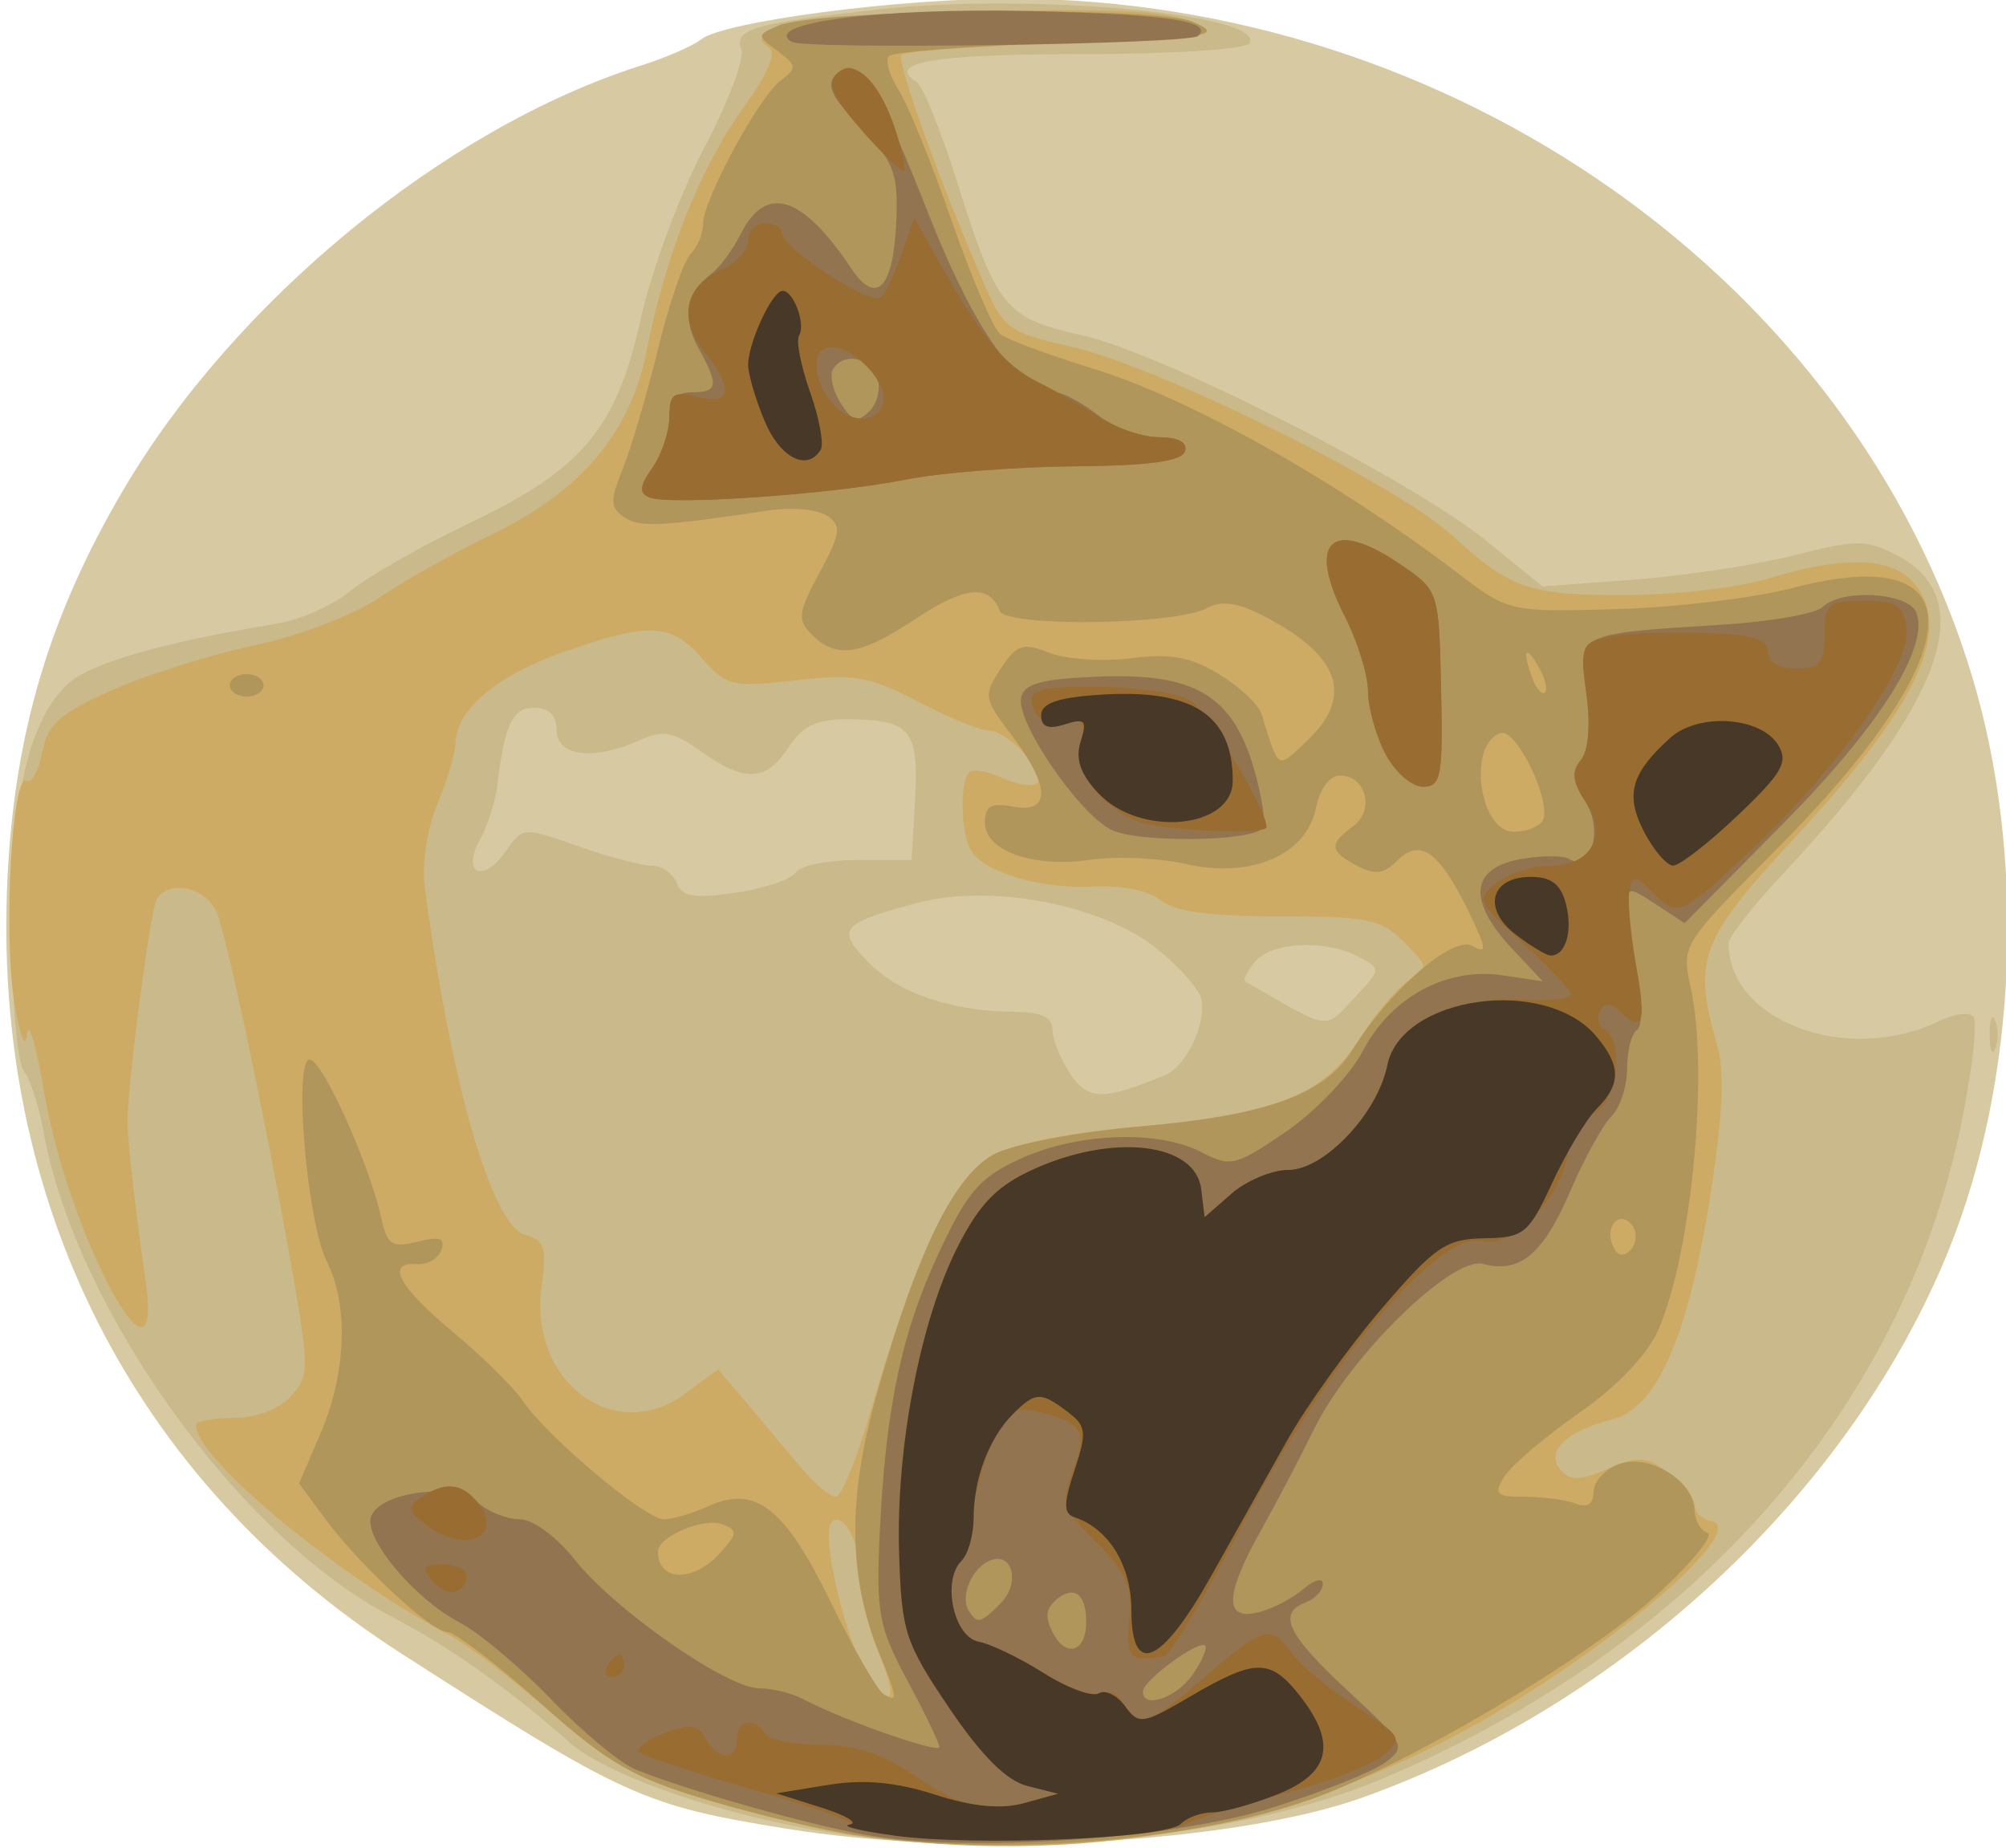
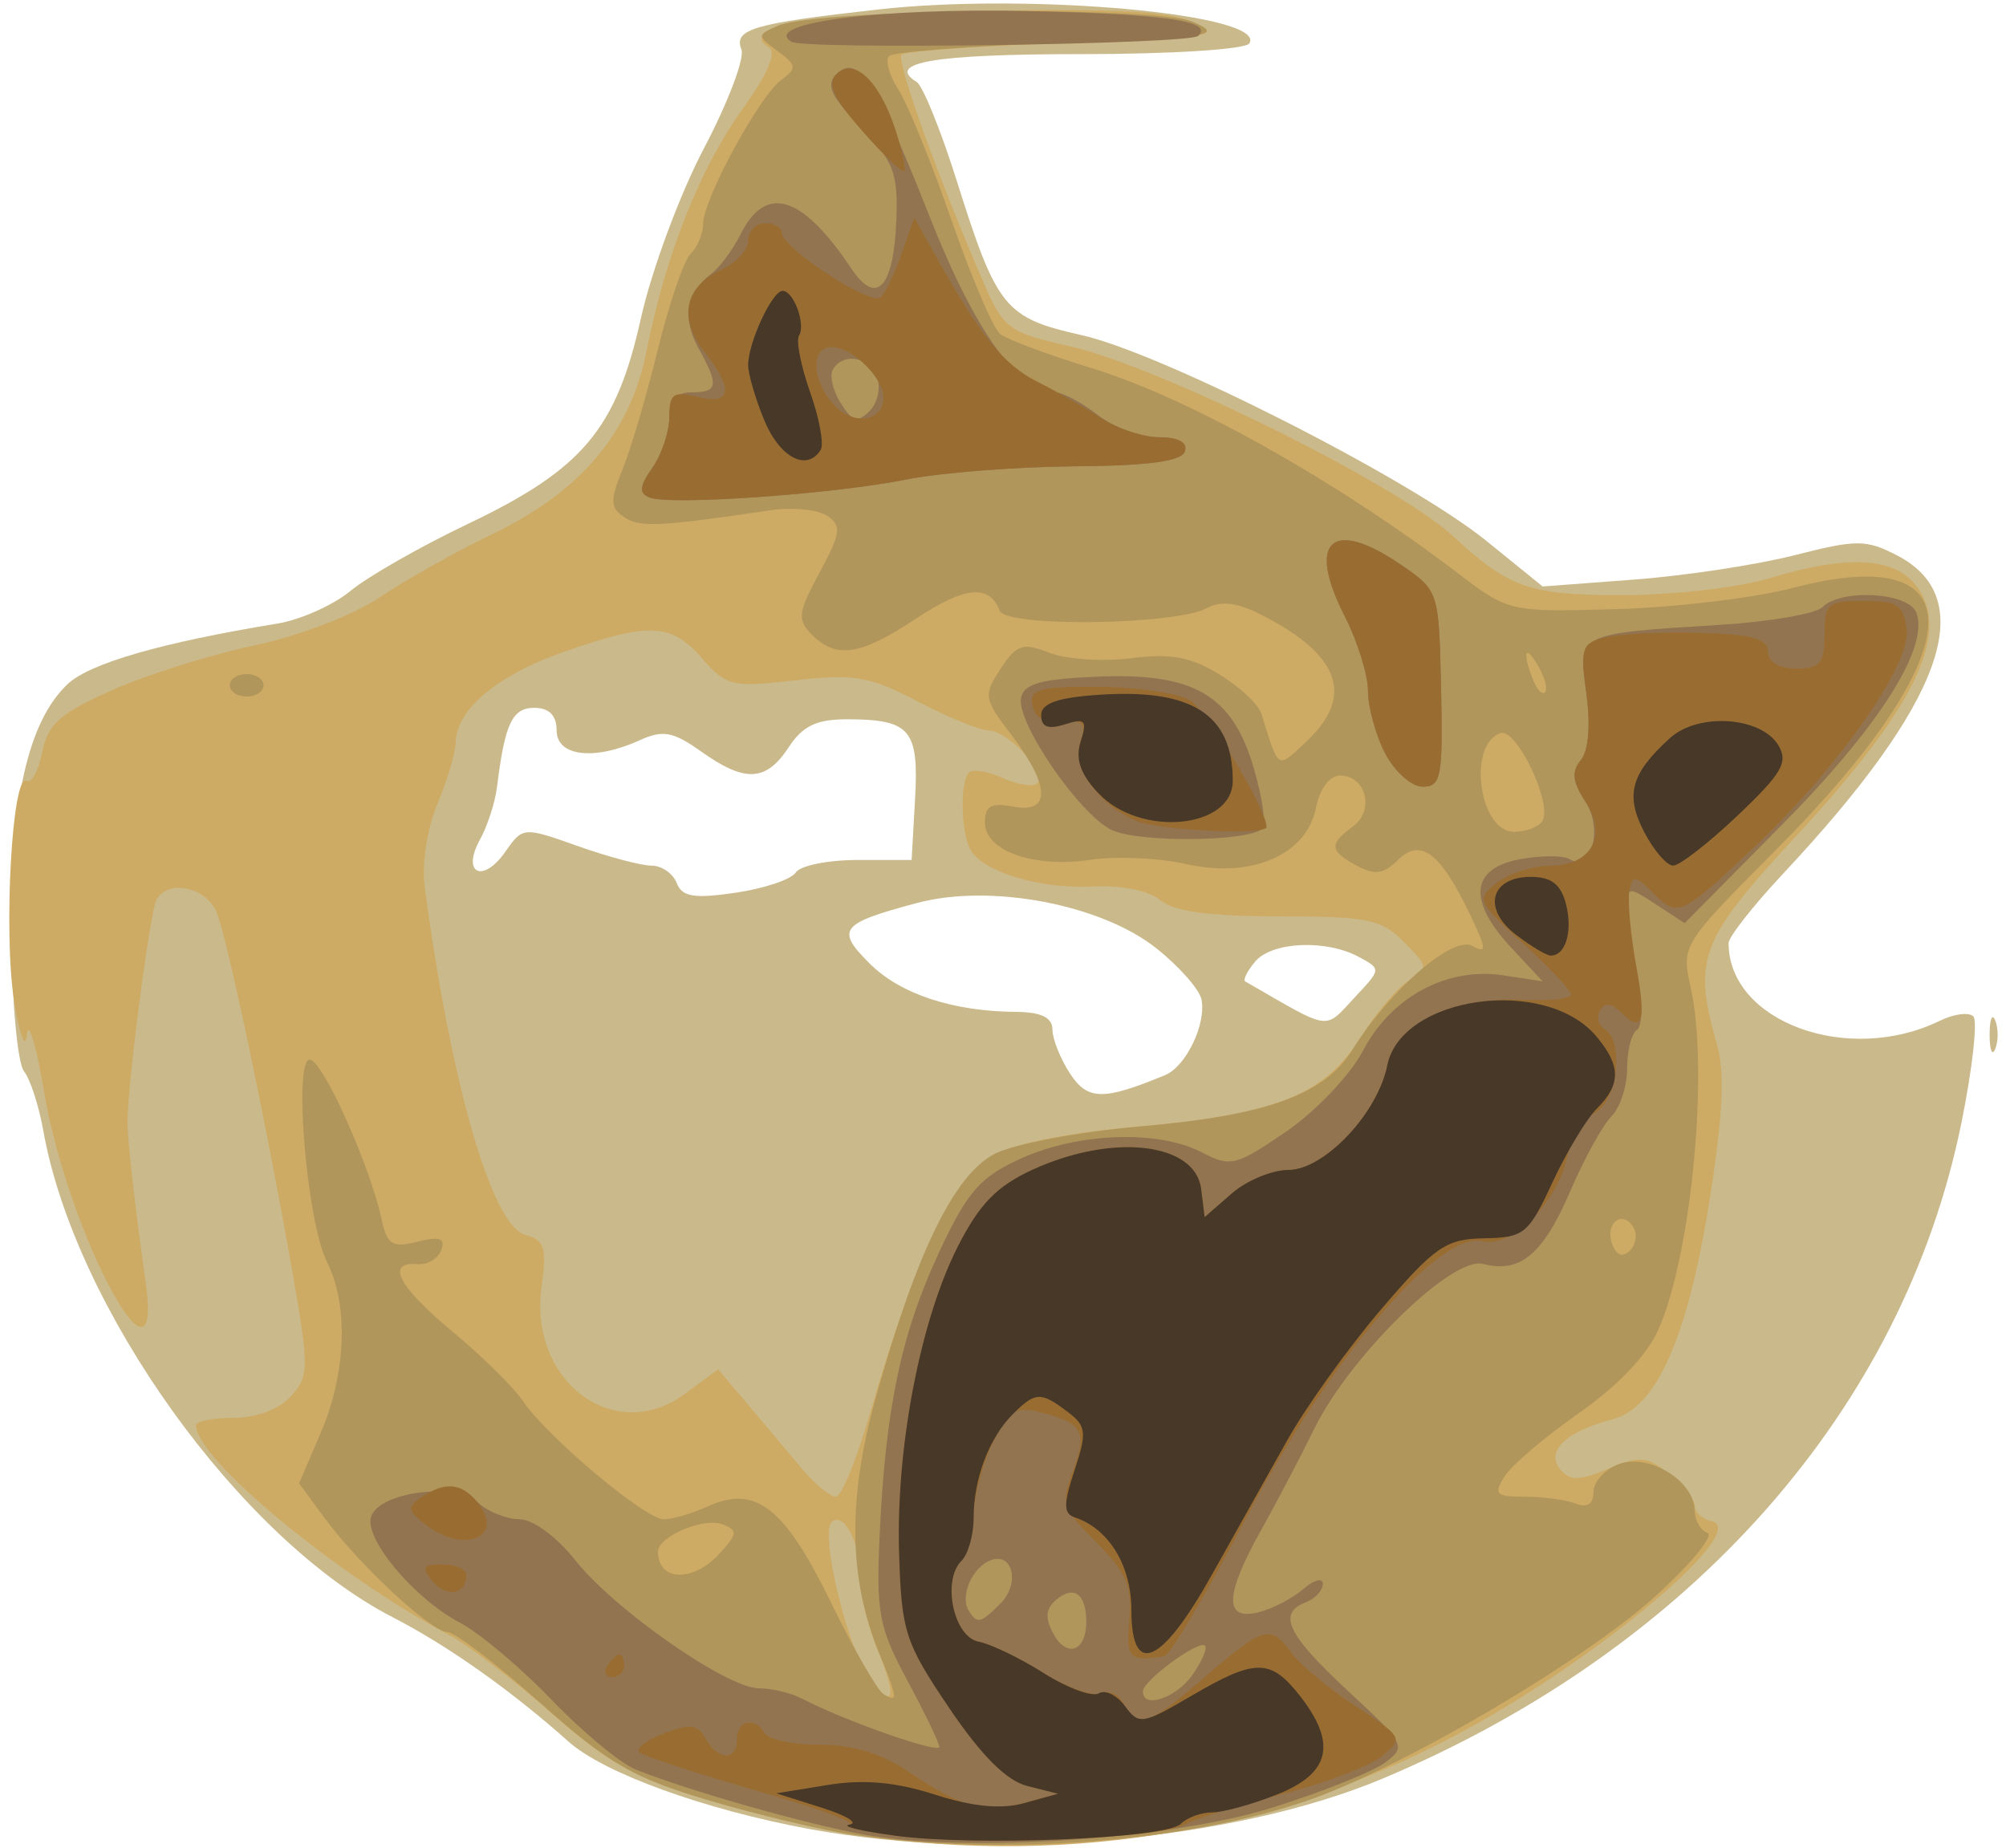
<svg xmlns="http://www.w3.org/2000/svg" xmlns:ns1="http://sodipodi.sourceforge.net/DTD/sodipodi-0.dtd" xmlns:ns2="http://www.inkscape.org/namespaces/inkscape" version="1.1" id="svg856" width="56.96" height="52.48" viewBox="0 0 56.96 52.48" ns1:docname="loud.svg" ns2:version="0.92.4 (unknown)">
  <defs id="defs860" />
  <ns1:namedview pagecolor="#ffffff" bordercolor="#666666" borderopacity="1" objecttolerance="10" gridtolerance="10" guidetolerance="10" ns2:pageopacity="0" ns2:pageshadow="2" ns2:window-width="1853" ns2:window-height="1025" id="namedview858" showgrid="false" ns2:zoom="16.082317" ns2:cx="23.505592" ns2:cy="36.188815" ns2:window-x="67" ns2:window-y="27" ns2:window-maximized="1" ns2:current-layer="svg856" />
  <g id="g884" transform="translate(0.684,-1.865)">
-     <path style="fill:#d7caa3;stroke-width:0.32" d="M 21.68,53.795 C 17.573,53.13 17.067,52.9 10.689,48.8 3.099,43.92 -0.927,35.968 -0.47,26.763 -0.266,22.655 0.724,19.341 2.804,15.797 5.967,10.408 11.969,5.485 17.52,3.725 c 0.704,-0.223 1.468,-0.556 1.699,-0.739 0.647,-0.515 5.66,-1.171 8.861,-1.16 12.508,0.044 23.814,8.013 27.217,19.186 1.57,5.155 1.315,11.519 -0.658,16.373 -2.789,6.865 -9.209,12.857 -16.623,15.515 -3.662,1.313 -11.201,1.726 -16.337,0.894 z" id="path898" ns2:connector-curvature="0" />
    <path style="fill:#cab98a;stroke-width:0.32" d="M 22.32,53.802 C 19.327,53.25 16.467,52.215 15.462,51.318 13.832,49.864 12.028,48.588 10.469,47.786 6.138,45.557 1.442,39.017 0.544,33.963 c -0.125,-0.704 -0.372,-1.463 -0.55,-1.686 -0.177,-0.223 -0.338,-1.951 -0.358,-3.84 -0.04,-3.805 0.472,-6.088 1.604,-7.152 0.626,-0.588 2.682,-1.18 5.951,-1.714 0.655,-0.107 1.591,-0.525 2.08,-0.93 0.489,-0.405 1.988,-1.26 3.33,-1.9 3.259,-1.555 4.212,-2.687 4.911,-5.83 0.303,-1.364 1.109,-3.538 1.791,-4.832 0.681,-1.294 1.161,-2.556 1.065,-2.806 -0.223,-0.58 0.317,-0.739 3.872,-1.138 4.309,-0.484 11.064,0.132 10.551,0.962 -0.105,0.171 -2.218,0.305 -4.791,0.305 -4.155,0 -5.551,0.237 -4.655,0.791 0.173,0.107 0.688,1.377 1.143,2.822 1.135,3.602 1.359,3.877 3.544,4.367 2.291,0.513 9.327,4.089 11.487,5.839 l 1.6,1.296 2.613,-0.197 c 1.437,-0.108 3.483,-0.42 4.547,-0.692 1.75,-0.448 2.025,-0.448 2.902,0.006 2.377,1.229 1.328,4.164 -3.227,9.03 -0.855,0.913 -1.555,1.804 -1.555,1.979 0,2.234 3.392,3.48 6,2.204 0.396,-0.194 0.823,-0.249 0.949,-0.123 0.126,0.126 -0.025,1.482 -0.336,3.014 -1.653,8.14 -7.652,14.936 -16.445,18.631 -4.231,1.778 -11.088,2.382 -16.247,1.432 z m 10.08,-21.411 c 0.593,-0.246 1.172,-1.449 1.032,-2.147 -0.057,-0.285 -0.636,-0.942 -1.288,-1.458 -1.57,-1.245 -4.706,-1.838 -6.784,-1.283 -2.187,0.584 -2.32,0.751 -1.357,1.714 0.872,0.872 2.36,1.365 4.157,1.379 0.718,0.005 1.04,0.16 1.04,0.499 0,0.27 0.224,0.834 0.499,1.252 0.501,0.765 0.945,0.772 2.701,0.044 z m 5.414,-2.24 c 0.722,-0.768 0.722,-0.775 0.077,-1.12 -0.935,-0.5 -2.466,-0.427 -2.938,0.14 -0.223,0.268 -0.348,0.52 -0.279,0.56 2.497,1.436 2.219,1.399 3.14,0.42 z M 21.91,26.639 c 0.126,-0.196 0.918,-0.356 1.76,-0.356 h 1.531 l 0.098,-1.73 c 0.112,-1.967 -0.132,-2.258 -1.902,-2.265 -0.891,-0.004 -1.286,0.182 -1.687,0.795 -0.641,0.978 -1.24,1.007 -2.485,0.12 -0.795,-0.566 -1.087,-0.62 -1.744,-0.32 -1.289,0.587 -2.36,0.46 -2.36,-0.28 0,-0.425 -0.213,-0.64 -0.634,-0.64 -0.625,0 -0.836,0.446 -1.057,2.24 -0.054,0.44 -0.272,1.115 -0.485,1.501 -0.531,0.962 0.078,1.26 0.716,0.35 0.501,-0.715 0.513,-0.716 2.065,-0.165 0.858,0.305 1.798,0.554 2.088,0.554 0.29,0 0.612,0.222 0.717,0.494 0.151,0.393 0.492,0.449 1.67,0.276 0.814,-0.12 1.584,-0.378 1.71,-0.574 z m 33.901,4.604 c 0,-0.44 0.073,-0.62 0.161,-0.4 0.089,0.22 0.089,0.58 0,0.8 -0.089,0.22 -0.161,0.04 -0.161,-0.4 z" id="path896" ns2:connector-curvature="0" />
    <path style="fill:#ceab65;stroke-width:0.32" d="M 23.572,53.965 C 22.677,53.833 20.818,53.392 19.442,52.983 17.4,52.377 16.582,51.924 14.99,50.522 13.918,49.576 12.608,48.574 12.08,48.295 8.902,46.612 4.88,43.282 4.88,42.333 c 0,-0.115 0.482,-0.21 1.07,-0.21 0.648,0 1.289,-0.242 1.625,-0.613 0.522,-0.577 0.524,-0.787 0.031,-3.6 C 6.898,33.87 5.808,28.684 5.482,27.803 5.212,27.072 4.125,26.813 3.766,27.394 c -0.189,0.306 -0.858,5.47 -0.83,6.409 0.018,0.592 0.248,2.59 0.508,4.4 C 3.99,42.006 1.252,36.92 0.566,32.857 0.342,31.529 0.123,30.803 0.079,31.243 c -0.044,0.449 -0.203,0.027 -0.362,-0.96 -0.31,-1.931 -0.054,-6.497 0.351,-6.247 0.139,0.086 0.341,-0.28 0.448,-0.814 0.161,-0.805 0.501,-1.106 1.995,-1.767 0.991,-0.438 2.803,-1.007 4.028,-1.265 1.268,-0.267 2.802,-0.856 3.564,-1.368 0.735,-0.495 2.152,-1.291 3.148,-1.769 2.552,-1.225 3.958,-2.883 4.423,-5.219 0.551,-2.765 1.514,-5.187 2.739,-6.893 0.704,-0.98 0.963,-1.589 0.736,-1.73 -0.907,-0.56 1.211,-0.926 5.971,-1.03 3.767,-0.083 5.374,-2.361e-4 6.08,0.312 0.871,0.385 0.537,0.44 -3.575,0.587 -2.494,0.089 -4.613,0.242 -4.709,0.338 -0.164,0.165 1.092,3.644 2.37,6.566 0.527,1.205 0.706,1.332 2.399,1.711 2.518,0.563 9.28,3.911 10.884,5.388 1.614,1.486 2.166,1.679 4.812,1.679 1.429,0 3.305,-0.214 4.169,-0.477 2.111,-0.641 3.439,-0.607 4.081,0.102 1.172,1.295 0.174,3.464 -3.332,7.239 -2.718,2.926 -2.925,3.474 -2.228,5.904 0.222,0.774 0.166,2.009 -0.197,4.318 -0.623,3.97 -1.512,5.995 -2.774,6.319 -1.311,0.336 -1.907,0.904 -1.484,1.414 0.28,0.337 0.531,0.335 1.365,-0.014 0.904,-0.378 1.104,-0.36 1.741,0.156 0.396,0.32 0.719,0.729 0.719,0.908 0,0.179 0.216,0.372 0.48,0.429 1.07,0.231 -2.877,3.623 -6.72,5.776 -5.312,2.976 -11.355,4.049 -17.628,3.129 z m 0.672,-5.222 c -0.266,-0.637 -0.486,-1.559 -0.489,-2.049 -0.006,-1.013 -0.487,-1.945 -0.829,-1.603 -0.322,0.322 0.433,3.495 1.037,4.357 0.711,1.014 0.852,0.661 0.281,-0.705 z m -0.19,-6.859 c 1.168,-4.094 2.342,-6.555 3.431,-7.191 0.614,-0.358 2.121,-0.664 4.14,-0.84 3.936,-0.342 5.289,-0.889 6.346,-2.564 0.446,-0.706 1.066,-1.429 1.379,-1.607 0.533,-0.303 0.523,-0.371 -0.16,-1.061 -0.652,-0.659 -1.03,-0.737 -3.55,-0.737 -1.978,0 -2.986,-0.137 -3.374,-0.459 -0.328,-0.272 -1.108,-0.43 -1.917,-0.388 -1.461,0.076 -3.064,-0.394 -3.458,-1.013 -0.29,-0.455 -0.33,-1.955 -0.059,-2.225 0.106,-0.106 0.538,-0.034 0.961,0.159 0.423,0.193 0.864,0.256 0.979,0.141 0.284,-0.284 -0.841,-1.494 -1.388,-1.494 -0.24,0 -1.141,-0.369 -2.003,-0.819 C 24.009,21.066 23.58,20.992 21.899,21.182 c -1.799,0.204 -1.962,0.165 -2.645,-0.621 -0.878,-1.01 -1.504,-1.039 -3.947,-0.18 -1.894,0.666 -3.035,1.631 -3.055,2.583 -0.006,0.287 -0.239,1.068 -0.519,1.737 -0.294,0.703 -0.444,1.699 -0.356,2.359 0.75,5.617 1.911,9.622 2.86,9.87 0.543,0.142 0.609,0.356 0.456,1.479 -0.365,2.685 2.08,4.504 4.073,3.031 l 0.941,-0.696 0.826,0.976 c 0.454,0.537 1.139,1.351 1.522,1.809 0.383,0.458 0.83,0.833 0.993,0.833 0.164,0 0.616,-1.116 1.005,-2.48 z" id="path894" ns2:connector-curvature="0" />
-     <path style="fill:#b1965c;stroke-width:0.32" d="m 23.572,53.965 c -0.895,-0.131 -2.757,-0.574 -4.136,-0.983 -2.147,-0.638 -2.834,-1.034 -4.772,-2.759 -1.245,-1.108 -2.433,-2.015 -2.641,-2.017 -0.461,-0.003 -2.494,-1.89 -3.487,-3.235 L 7.808,43.984 8.424,42.547 C 9.146,40.864 9.218,38.924 8.605,37.707 8.015,36.537 7.628,31.786 8.136,31.955 c 0.396,0.132 1.683,3.015 2.006,4.492 0.167,0.766 0.304,0.856 1.028,0.675 0.632,-0.159 0.797,-0.102 0.678,0.236 -0.086,0.245 -0.393,0.425 -0.682,0.401 -0.914,-0.077 -0.535,0.643 1.015,1.929 0.825,0.685 1.716,1.564 1.98,1.954 0.691,1.021 3.479,3.362 4.004,3.362 0.245,0 0.812,-0.167 1.261,-0.371 1.344,-0.613 2.168,0.031 3.479,2.72 0.647,1.328 1.321,2.503 1.497,2.612 0.418,0.259 0.404,0.125 -0.122,-1.161 -0.878,-2.146 -0.902,-4.393 -0.079,-7.319 1.154,-4.101 2.214,-6.266 3.359,-6.858 0.535,-0.277 2.384,-0.626 4.108,-0.776 3.622,-0.315 5.254,-0.903 6.05,-2.179 1.061,-1.702 2.855,-3.256 3.403,-2.949 0.424,0.237 0.41,0.089 -0.089,-0.943 -0.833,-1.724 -1.387,-2.131 -2.028,-1.49 -0.393,0.393 -0.651,0.429 -1.154,0.16 -0.786,-0.421 -0.807,-0.617 -0.116,-1.122 0.624,-0.456 0.371,-1.442 -0.37,-1.442 -0.292,0 -0.574,0.379 -0.681,0.916 -0.267,1.337 -1.832,2.016 -3.68,1.598 -0.771,-0.174 -1.99,-0.23 -2.709,-0.123 -1.627,0.241 -3.012,-0.245 -3.012,-1.058 0,-0.471 0.175,-0.57 0.8,-0.451 1.075,0.205 1.06,-0.583 -0.037,-2.022 -0.797,-1.044 -0.812,-1.136 -0.318,-1.89 0.457,-0.697 0.624,-0.752 1.397,-0.454 0.483,0.186 1.526,0.255 2.318,0.152 1.111,-0.143 1.68,-0.039 2.491,0.455 0.578,0.352 1.118,0.856 1.2,1.119 0.507,1.625 0.436,1.581 1.278,0.79 1.379,-1.295 0.958,-2.464 -1.298,-3.606 -0.672,-0.34 -1.138,-0.396 -1.519,-0.184 -0.868,0.486 -5.709,0.553 -5.89,0.081 -0.294,-0.765 -0.988,-0.7 -2.378,0.221 -1.578,1.047 -2.26,1.153 -2.956,0.457 -0.423,-0.423 -0.399,-0.624 0.217,-1.765 0.605,-1.122 0.633,-1.33 0.215,-1.612 -0.264,-0.178 -0.984,-0.249 -1.6,-0.158 -3.147,0.468 -3.717,0.496 -4.156,0.201 -0.408,-0.274 -0.415,-0.469 -0.048,-1.374 0.235,-0.58 0.686,-2.112 1.001,-3.404 0.316,-1.292 0.733,-2.509 0.928,-2.704 0.195,-0.195 0.354,-0.578 0.354,-0.853 0,-0.686 1.585,-3.608 2.21,-4.074 0.461,-0.344 0.452,-0.423 -0.095,-0.829 -0.593,-0.44 -0.593,-0.453 0,-0.715 1.108,-0.489 10.738,-0.578 11.805,-0.109 0.866,0.38 0.5,0.438 -3.734,0.587 -2.582,0.091 -4.789,0.261 -4.906,0.378 -0.116,0.117 0.005,0.549 0.269,0.96 0.264,0.411 0.94,2.076 1.503,3.699 0.563,1.623 1.186,3.079 1.386,3.236 0.2,0.156 1.371,0.592 2.603,0.97 2.745,0.84 6.91,3.171 10.368,5.803 1.469,1.118 1.479,1.12 4.512,1.036 1.672,-0.046 3.929,-0.316 5.015,-0.601 5.314,-1.392 5.108,1.832 -0.476,7.441 -2.662,2.674 -2.685,2.711 -2.42,3.892 0.523,2.325 0.036,7.543 -0.907,9.708 -0.319,0.732 -1.15,1.608 -2.262,2.386 -0.967,0.676 -1.92,1.487 -2.117,1.803 -0.314,0.503 -0.243,0.574 0.578,0.574 0.515,0 1.164,0.087 1.443,0.194 0.335,0.128 0.506,0.017 0.506,-0.33 0,-0.288 0.323,-0.644 0.718,-0.79 0.848,-0.314 2.136,0.465 2.152,1.3 0.005,0.293 0.171,0.587 0.368,0.653 0.197,0.066 -0.458,0.866 -1.456,1.777 -2.005,1.833 -7.221,4.9 -9.9,5.822 -3.437,1.183 -8.728,1.584 -12.871,0.976 z m -3.818,-7.995 c 0.506,-0.559 0.515,-0.656 0.075,-0.825 -0.53,-0.203 -1.829,0.347 -1.829,0.776 0,0.852 1.002,0.88 1.754,0.049 z m 25.94,-9.264 c -0.315,-0.509 -0.821,-0.094 -0.598,0.489 0.123,0.321 0.297,0.382 0.502,0.178 0.172,-0.172 0.215,-0.473 0.095,-0.667 z m -2.583,-11.529 c 0.298,-0.482 -0.732,-2.647 -1.187,-2.496 -0.95,0.316 -0.611,2.802 0.383,2.802 0.338,0 0.7,-0.138 0.804,-0.306 z m -0.112,-4.39 c -0.377,-0.649 -0.468,-0.441 -0.16,0.364 0.11,0.286 0.267,0.453 0.349,0.37 0.082,-0.082 -0.003,-0.413 -0.19,-0.734 z M 5.84,21.323 c 0,-0.176 0.216,-0.32 0.48,-0.32 0.264,0 0.48,0.144 0.48,0.32 0,0.176 -0.216,0.32 -0.48,0.32 -0.264,0 -0.48,-0.144 -0.48,-0.32 z" id="path892" ns2:connector-curvature="0" />
+     <path style="fill:#b1965c;stroke-width:0.32" d="m 23.572,53.965 c -0.895,-0.131 -2.757,-0.574 -4.136,-0.983 -2.147,-0.638 -2.834,-1.034 -4.772,-2.759 -1.245,-1.108 -2.433,-2.015 -2.641,-2.017 -0.461,-0.003 -2.494,-1.89 -3.487,-3.235 L 7.808,43.984 8.424,42.547 C 9.146,40.864 9.218,38.924 8.605,37.707 8.015,36.537 7.628,31.786 8.136,31.955 c 0.396,0.132 1.683,3.015 2.006,4.492 0.167,0.766 0.304,0.856 1.028,0.675 0.632,-0.159 0.797,-0.102 0.678,0.236 -0.086,0.245 -0.393,0.425 -0.682,0.401 -0.914,-0.077 -0.535,0.643 1.015,1.929 0.825,0.685 1.716,1.564 1.98,1.954 0.691,1.021 3.479,3.362 4.004,3.362 0.245,0 0.812,-0.167 1.261,-0.371 1.344,-0.613 2.168,0.031 3.479,2.72 0.647,1.328 1.321,2.503 1.497,2.612 0.418,0.259 0.404,0.125 -0.122,-1.161 -0.878,-2.146 -0.902,-4.393 -0.079,-7.319 1.154,-4.101 2.214,-6.266 3.359,-6.858 0.535,-0.277 2.384,-0.626 4.108,-0.776 3.622,-0.315 5.254,-0.903 6.05,-2.179 1.061,-1.702 2.855,-3.256 3.403,-2.949 0.424,0.237 0.41,0.089 -0.089,-0.943 -0.833,-1.724 -1.387,-2.131 -2.028,-1.49 -0.393,0.393 -0.651,0.429 -1.154,0.16 -0.786,-0.421 -0.807,-0.617 -0.116,-1.122 0.624,-0.456 0.371,-1.442 -0.37,-1.442 -0.292,0 -0.574,0.379 -0.681,0.916 -0.267,1.337 -1.832,2.016 -3.68,1.598 -0.771,-0.174 -1.99,-0.23 -2.709,-0.123 -1.627,0.241 -3.012,-0.245 -3.012,-1.058 0,-0.471 0.175,-0.57 0.8,-0.451 1.075,0.205 1.06,-0.583 -0.037,-2.022 -0.797,-1.044 -0.812,-1.136 -0.318,-1.89 0.457,-0.697 0.624,-0.752 1.397,-0.454 0.483,0.186 1.526,0.255 2.318,0.152 1.111,-0.143 1.68,-0.039 2.491,0.455 0.578,0.352 1.118,0.856 1.2,1.119 0.507,1.625 0.436,1.581 1.278,0.79 1.379,-1.295 0.958,-2.464 -1.298,-3.606 -0.672,-0.34 -1.138,-0.396 -1.519,-0.184 -0.868,0.486 -5.709,0.553 -5.89,0.081 -0.294,-0.765 -0.988,-0.7 -2.378,0.221 -1.578,1.047 -2.26,1.153 -2.956,0.457 -0.423,-0.423 -0.399,-0.624 0.217,-1.765 0.605,-1.122 0.633,-1.33 0.215,-1.612 -0.264,-0.178 -0.984,-0.249 -1.6,-0.158 -3.147,0.468 -3.717,0.496 -4.156,0.201 -0.408,-0.274 -0.415,-0.469 -0.048,-1.374 0.235,-0.58 0.686,-2.112 1.001,-3.404 0.316,-1.292 0.733,-2.509 0.928,-2.704 0.195,-0.195 0.354,-0.578 0.354,-0.853 0,-0.686 1.585,-3.608 2.21,-4.074 0.461,-0.344 0.452,-0.423 -0.095,-0.829 -0.593,-0.44 -0.593,-0.453 0,-0.715 1.108,-0.489 10.738,-0.578 11.805,-0.109 0.866,0.38 0.5,0.438 -3.734,0.587 -2.582,0.091 -4.789,0.261 -4.906,0.378 -0.116,0.117 0.005,0.549 0.269,0.96 0.264,0.411 0.94,2.076 1.503,3.699 0.563,1.623 1.186,3.079 1.386,3.236 0.2,0.156 1.371,0.592 2.603,0.97 2.745,0.84 6.91,3.171 10.368,5.803 1.469,1.118 1.479,1.12 4.512,1.036 1.672,-0.046 3.929,-0.316 5.015,-0.601 5.314,-1.392 5.108,1.832 -0.476,7.441 -2.662,2.674 -2.685,2.711 -2.42,3.892 0.523,2.325 0.036,7.543 -0.907,9.708 -0.319,0.732 -1.15,1.608 -2.262,2.386 -0.967,0.676 -1.92,1.487 -2.117,1.803 -0.314,0.503 -0.243,0.574 0.578,0.574 0.515,0 1.164,0.087 1.443,0.194 0.335,0.128 0.506,0.017 0.506,-0.33 0,-0.288 0.323,-0.644 0.718,-0.79 0.848,-0.314 2.136,0.465 2.152,1.3 0.005,0.293 0.171,0.587 0.368,0.653 0.197,0.066 -0.458,0.866 -1.456,1.777 -2.005,1.833 -7.221,4.9 -9.9,5.822 -3.437,1.183 -8.728,1.584 -12.871,0.976 z m -3.818,-7.995 c 0.506,-0.559 0.515,-0.656 0.075,-0.825 -0.53,-0.203 -1.829,0.347 -1.829,0.776 0,0.852 1.002,0.88 1.754,0.049 z m 25.94,-9.264 c -0.315,-0.509 -0.821,-0.094 -0.598,0.489 0.123,0.321 0.297,0.382 0.502,0.178 0.172,-0.172 0.215,-0.473 0.095,-0.667 z m -2.583,-11.529 c 0.298,-0.482 -0.732,-2.647 -1.187,-2.496 -0.95,0.316 -0.611,2.802 0.383,2.802 0.338,0 0.7,-0.138 0.804,-0.306 z m -0.112,-4.39 c -0.377,-0.649 -0.468,-0.441 -0.16,0.364 0.11,0.286 0.267,0.453 0.349,0.37 0.082,-0.082 -0.003,-0.413 -0.19,-0.734 z M 5.84,21.323 c 0,-0.176 0.216,-0.32 0.48,-0.32 0.264,0 0.48,0.144 0.48,0.32 0,0.176 -0.216,0.32 -0.48,0.32 -0.264,0 -0.48,-0.144 -0.48,-0.32 " id="path892" ns2:connector-curvature="0" />
    <path style="fill:#937451;stroke-width:0.32" d="m 23.92,53.968 c -1.632,-0.284 -5.118,-1.274 -6.56,-1.863 -0.44,-0.18 -1.513,-1.071 -2.385,-1.98 -0.872,-0.909 -2.043,-1.894 -2.602,-2.188 -1.312,-0.689 -2.748,-2.416 -2.515,-3.024 0.267,-0.696 2.391,-0.962 3.033,-0.381 0.286,0.259 0.817,0.47 1.179,0.47 0.376,0 1.053,0.498 1.575,1.157 1.117,1.412 4.315,3.643 5.222,3.643 0.364,0 0.912,0.131 1.218,0.291 1.194,0.626 3.915,1.582 3.903,1.371 -0.007,-0.122 -0.417,-0.973 -0.911,-1.89 -0.808,-1.5 -0.886,-1.917 -0.782,-4.16 0.167,-3.578 0.617,-5.707 1.695,-8.011 0.803,-1.716 1.154,-2.116 2.318,-2.645 1.623,-0.736 3.903,-0.815 5.128,-0.176 0.821,0.428 0.971,0.392 2.4,-0.587 0.842,-0.577 1.819,-1.605 2.183,-2.299 0.803,-1.53 2.386,-2.38 3.981,-2.137 l 1.12,0.17 -0.88,-0.941 c -1.252,-1.339 -1.172,-2.262 0.219,-2.523 0.605,-0.113 1.244,-0.117 1.42,-0.008 0.624,0.386 0.964,-0.853 0.45,-1.638 -0.363,-0.555 -0.395,-0.848 -0.127,-1.172 0.221,-0.267 0.281,-0.994 0.157,-1.902 -0.235,-1.715 -0.3,-1.682 3.843,-1.942 1.387,-0.087 2.676,-0.312 2.864,-0.5 0.532,-0.532 2.443,-0.42 2.664,0.156 0.375,0.978 -1.044,3.224 -3.791,6.001 l -2.788,2.818 -0.816,-0.535 c -0.775,-0.507 -0.815,-0.504 -0.802,0.062 0.008,0.328 0.133,1.212 0.278,1.964 0.147,0.759 0.141,1.443 -0.014,1.539 -0.153,0.095 -0.278,0.585 -0.278,1.09 0,0.505 -0.201,1.119 -0.447,1.365 -0.246,0.246 -0.77,1.198 -1.165,2.116 -0.778,1.809 -1.426,2.349 -2.483,2.073 -0.873,-0.228 -3.778,2.614 -4.794,4.69 -0.388,0.792 -1.066,2.086 -1.508,2.875 -1.028,1.838 -1.054,2.566 -0.083,2.33 0.396,-0.096 0.972,-0.393 1.28,-0.66 0.308,-0.266 0.56,-0.334 0.56,-0.149 0,0.184 -0.216,0.418 -0.48,0.52 -0.822,0.315 -0.539,0.911 1.2,2.525 1.623,1.506 1.658,1.575 1.043,2.031 -0.35,0.259 -1.79,0.834 -3.2,1.277 -2.85,0.896 -8.61,1.284 -11.523,0.777 z m 9.254,-4.546 c 0.27,-0.385 0.432,-0.76 0.36,-0.831 -0.173,-0.173 -1.752,0.983 -1.764,1.292 -0.022,0.518 0.94,0.202 1.404,-0.461 z M 30.16,47.918 c 0,-0.792 -0.345,-1.052 -0.844,-0.638 -0.309,0.257 -0.334,0.516 -0.093,0.966 0.378,0.707 0.937,0.511 0.937,-0.328 z m -2.436,-0.524 c 0.564,-0.564 0.353,-1.471 -0.285,-1.226 -0.514,0.197 -0.871,1.018 -0.62,1.424 0.242,0.392 0.336,0.372 0.906,-0.198 z m 3.142,-21.97 c -0.926,-0.468 -2.69,-3.048 -2.558,-3.74 0.077,-0.406 0.557,-0.539 2.176,-0.607 2.745,-0.114 3.827,0.522 4.436,2.609 0.242,0.828 0.35,1.595 0.24,1.705 -0.379,0.379 -3.561,0.404 -4.294,0.033 z m 7.783,-2.165 c -0.269,-0.519 -0.488,-1.317 -0.488,-1.773 0,-0.456 -0.298,-1.413 -0.662,-2.127 -1.092,-2.141 -0.366,-2.803 1.598,-1.458 1.074,0.736 1.078,0.748 1.139,3.52 0.055,2.495 0.002,2.782 -0.518,2.782 -0.319,0 -0.799,-0.425 -1.068,-0.944 z M 17.761,15.992 c -0.308,-0.125 -0.289,-0.319 0.08,-0.846 0.264,-0.377 0.48,-1.013 0.48,-1.413 0,-0.515 0.187,-0.729 0.64,-0.729 0.746,0 0.774,-0.197 0.183,-1.264 -0.463,-0.836 -0.333,-1.573 0.37,-2.102 0.238,-0.179 0.611,-0.682 0.828,-1.117 0.718,-1.441 1.751,-1.123 3.148,0.97 0.718,1.075 1.204,0.546 1.278,-1.389 0.05,-1.33 -0.077,-1.658 -1.018,-2.63 -0.839,-0.866 -0.991,-1.195 -0.69,-1.495 0.61,-0.61 1.127,0.173 2.637,4 1.304,3.304 2.529,5.014 3.609,5.034 0.206,0.004 0.735,0.289 1.175,0.633 0.44,0.344 1.208,0.629 1.707,0.633 0.581,0.005 0.859,0.151 0.773,0.407 -0.093,0.28 -1.038,0.407 -3.147,0.423 -1.657,0.013 -3.805,0.182 -4.773,0.376 -2.076,0.416 -6.708,0.74 -7.28,0.509 z m 6.457,-3.412 c -0.225,-0.586 -0.947,-0.719 -1.249,-0.23 -0.104,0.169 -0.008,0.599 0.215,0.955 0.333,0.533 0.479,0.574 0.823,0.23 0.23,-0.23 0.325,-0.66 0.212,-0.955 z M 21.788,3.051 c -0.866,-0.535 2.53,-0.971 6.788,-0.871 3.889,0.091 5.213,0.288 4.758,0.706 C 33.074,3.124 22.16,3.281 21.788,3.051 Z" id="path890" ns2:connector-curvature="0" />
    <path style="fill:#996d32;stroke-width:0.32" d="m 24.72,53.985 c -0.968,-0.13 -1.544,-0.269 -1.28,-0.309 0.264,-0.039 -0.928,-0.475 -2.649,-0.967 -1.721,-0.493 -3.217,-0.984 -3.324,-1.092 -0.108,-0.108 0.211,-0.35 0.708,-0.539 0.731,-0.278 0.956,-0.249 1.18,0.151 0.353,0.631 0.885,0.64 0.885,0.015 0,-0.543 0.501,-0.644 0.8,-0.16 0.109,0.176 0.817,0.32 1.574,0.32 0.925,0 1.747,0.252 2.508,0.768 1.507,1.023 2.134,1.192 3.278,0.883 l 0.96,-0.259 -0.872,-0.22 c -0.592,-0.149 -1.306,-0.862 -2.22,-2.216 -1.255,-1.859 -1.353,-2.161 -1.422,-4.396 -0.092,-2.983 0.598,-6.594 1.66,-8.691 0.623,-1.229 1.118,-1.736 2.152,-2.206 2.272,-1.032 4.603,-0.758 4.765,0.559 l 0.098,0.798 0.769,-0.67 c 0.423,-0.369 1.147,-0.67 1.609,-0.67 1.018,0 2.535,-1.605 2.808,-2.97 0.233,-1.164 1.865,-1.953 3.854,-1.862 0.748,0.034 1.36,-0.033 1.36,-0.149 0,-0.116 -0.612,-0.769 -1.36,-1.452 -1.313,-1.197 -1.338,-1.257 -0.739,-1.723 0.342,-0.266 1.018,-0.483 1.504,-0.483 1.177,0 1.643,-0.847 1.004,-1.823 -0.363,-0.555 -0.395,-0.848 -0.127,-1.172 0.219,-0.264 0.281,-0.991 0.16,-1.874 -0.182,-1.329 -0.138,-1.457 0.56,-1.619 0.417,-0.097 1.621,-0.153 2.677,-0.124 1.469,0.04 1.92,0.165 1.92,0.532 3.2e-4,0.299 0.303,0.48 0.801,0.48 0.676,0 0.8,-0.149 0.8,-0.96 0,-0.884 0.089,-0.96 1.12,-0.96 0.965,0 1.133,0.114 1.216,0.823 0.117,1.002 -1.97,3.957 -4.415,6.253 -2.01,1.888 -2.088,1.922 -2.798,1.212 -0.503,-0.503 -0.573,-0.508 -0.662,-0.05 -0.054,0.282 0.034,1.244 0.196,2.137 0.295,1.622 0.179,1.932 -0.477,1.276 -0.233,-0.233 -0.415,-0.24 -0.549,-0.022 -0.111,0.179 -0.055,0.416 0.124,0.527 0.566,0.35 0.374,2.035 -0.273,2.381 -0.329,0.176 -0.679,0.725 -0.778,1.221 -0.26,1.302 -1.597,2.642 -2.42,2.426 -1.208,-0.316 -4.373,3.393 -6.708,7.863 -1.113,2.13 -2.157,3.895 -2.32,3.921 -1,0.162 -1.09,0.067 -0.994,-1.043 0.082,-0.947 -0.087,-1.341 -0.939,-2.193 -0.964,-0.964 -1.012,-1.109 -0.663,-2.032 0.419,-1.109 0.276,-1.362 -0.932,-1.66 -0.721,-0.178 -0.904,-0.056 -1.36,0.906 -0.29,0.611 -0.527,1.529 -0.527,2.039 0,0.51 -0.155,1.083 -0.345,1.273 -0.562,0.562 -0.223,2.161 0.488,2.296 0.342,0.065 1.164,0.46 1.826,0.878 0.662,0.418 1.407,0.682 1.656,0.586 0.249,-0.096 0.539,0.051 0.644,0.325 0.288,0.751 0.672,0.62 2.291,-0.782 1.678,-1.452 1.88,-1.509 2.462,-0.693 0.23,0.323 1.046,1 1.812,1.505 1.361,0.896 1.379,0.93 0.755,1.436 -0.352,0.285 -1.627,0.769 -2.834,1.075 -1.207,0.307 -2.452,0.696 -2.765,0.866 -0.758,0.41 -6.018,0.61 -8.23,0.312 z m -8.16,-4.821 c 0.109,-0.176 0.261,-0.32 0.339,-0.32 0.078,0 0.141,0.144 0.141,0.32 0,0.176 -0.152,0.32 -0.339,0.32 -0.186,0 -0.25,-0.144 -0.141,-0.32 z m -4.963,-2.404 c -0.329,-0.397 -0.281,-0.476 0.284,-0.476 0.374,0 0.679,0.136 0.679,0.301 0,0.554 -0.563,0.657 -0.963,0.175 z m -0.176,-1.59 c -0.538,-0.41 -0.557,-0.517 -0.141,-0.795 0.67,-0.448 1.137,-0.408 1.588,0.135 0.81,0.976 -0.344,1.502 -1.447,0.66 z M 31.6,25.181 c -1.075,-0.44 -1.84,-1.503 -1.607,-2.235 0.175,-0.55 0.086,-0.649 -0.518,-0.583 -0.47,0.052 -0.769,-0.112 -0.842,-0.463 -0.097,-0.466 0.17,-0.542 1.873,-0.534 1.093,0.005 2.262,0.178 2.599,0.383 0.495,0.302 2.175,3.083 2.175,3.6 0,0.239 -3.022,0.101 -3.68,-0.169 z m 7.048,-1.922 c -0.269,-0.519 -0.488,-1.317 -0.488,-1.773 0,-0.456 -0.298,-1.413 -0.662,-2.127 -1.092,-2.141 -0.366,-2.803 1.598,-1.458 1.074,0.736 1.078,0.748 1.139,3.52 0.055,2.495 0.002,2.782 -0.518,2.782 -0.319,0 -0.799,-0.425 -1.068,-0.944 z M 17.761,15.992 c -0.308,-0.125 -0.289,-0.319 0.08,-0.846 0.264,-0.377 0.48,-1.028 0.48,-1.448 0,-0.655 0.114,-0.735 0.8,-0.563 0.97,0.243 1.037,-0.209 0.191,-1.285 -0.743,-0.945 -0.557,-1.85 0.476,-2.321 0.425,-0.194 0.773,-0.571 0.773,-0.839 0,-0.268 0.216,-0.487 0.48,-0.487 0.264,0 0.48,0.124 0.48,0.276 0,0.43 2.543,2.087 2.806,1.828 0.129,-0.127 0.395,-0.688 0.592,-1.248 l 0.358,-1.017 0.602,1.075 c 1.298,2.318 1.934,3.104 2.906,3.593 0.556,0.28 1.376,0.748 1.822,1.04 0.446,0.292 1.188,0.532 1.649,0.532 0.528,0 0.789,0.148 0.704,0.4 -0.093,0.28 -1.038,0.407 -3.147,0.423 -1.657,0.013 -3.805,0.182 -4.773,0.376 -2.076,0.416 -6.708,0.74 -7.28,0.509 z m 6.64,-2.84 c 0,-0.561 -0.889,-1.429 -1.463,-1.429 -0.611,0 -0.581,0.933 0.053,1.633 0.55,0.608 1.41,0.483 1.41,-0.205 z M 23.791,5.574 c -0.801,-0.91 -0.995,-1.333 -0.734,-1.595 0.503,-0.503 1.219,0.159 1.679,1.552 0.203,0.614 0.318,1.153 0.256,1.199 -0.062,0.046 -0.602,-0.474 -1.202,-1.156 z" id="path888" ns2:connector-curvature="0" />
    <path style="fill:#473828;stroke-width:0.32" d="m 24.72,53.985 c -0.968,-0.13 -1.544,-0.272 -1.28,-0.314 0.264,-0.042 -0.096,-0.259 -0.8,-0.482 l -1.28,-0.405 1.457,-0.237 c 1.021,-0.166 1.931,-0.085 3.04,0.272 1.077,0.346 1.889,0.424 2.543,0.243 l 0.96,-0.266 -0.872,-0.22 c -0.592,-0.149 -1.306,-0.862 -2.22,-2.216 -1.255,-1.859 -1.353,-2.161 -1.422,-4.396 -0.092,-2.983 0.598,-6.594 1.66,-8.691 0.623,-1.229 1.118,-1.736 2.152,-2.206 2.272,-1.032 4.603,-0.758 4.765,0.559 l 0.098,0.798 0.769,-0.67 c 0.423,-0.369 1.147,-0.67 1.609,-0.67 1.017,0 2.535,-1.604 2.808,-2.967 0.395,-1.977 4.489,-2.548 5.935,-0.828 0.703,0.836 0.707,1.362 0.018,2.052 -0.298,0.298 -0.868,1.245 -1.265,2.103 -0.676,1.458 -0.803,1.562 -1.938,1.581 -1.083,0.018 -1.399,0.235 -2.91,2 -0.932,1.089 -2.14,2.772 -2.683,3.74 -0.543,0.968 -1.511,2.694 -2.15,3.837 -1.419,2.536 -2.272,2.906 -2.272,0.987 0,-1.269 -0.637,-2.316 -1.606,-2.639 -0.326,-0.109 -0.328,-0.372 -0.008,-1.341 0.355,-1.075 0.334,-1.255 -0.194,-1.654 -0.766,-0.581 -0.92,-0.575 -1.556,0.061 -0.678,0.678 -1.116,1.835 -1.116,2.947 0,0.481 -0.155,1.03 -0.345,1.22 -0.562,0.562 -0.223,2.161 0.488,2.296 0.342,0.065 1.176,0.467 1.852,0.894 0.676,0.427 1.377,0.684 1.559,0.572 0.181,-0.112 0.516,0.052 0.745,0.364 0.392,0.536 0.497,0.52 1.876,-0.288 1.821,-1.067 2.252,-1.069 3.083,-0.013 1.063,1.352 0.874,2.203 -0.623,2.802 -0.708,0.283 -1.543,0.515 -1.856,0.515 -0.313,0 -0.716,0.146 -0.894,0.325 -0.419,0.419 -5.843,0.644 -8.123,0.337 z M 42.35,28.397 c -0.949,-0.73 -0.709,-1.634 0.434,-1.634 0.586,0 0.857,0.212 1,0.782 0.194,0.774 -0.016,1.465 -0.443,1.451 -0.122,-0.004 -0.568,-0.273 -0.991,-0.599 z m 3.648,-2.917 c -0.542,-1.048 -0.373,-1.654 0.742,-2.663 0.798,-0.722 2.573,-0.606 3.067,0.201 0.296,0.484 0.114,0.801 -1.149,2 -0.826,0.784 -1.65,1.425 -1.832,1.425 -0.182,0 -0.554,-0.433 -0.828,-0.963 z M 30.506,24.39 c -0.517,-0.55 -0.662,-0.974 -0.504,-1.472 0.191,-0.601 0.128,-0.669 -0.45,-0.486 -0.474,0.151 -0.672,0.075 -0.672,-0.258 0,-0.339 0.461,-0.502 1.645,-0.582 2.644,-0.178 3.795,0.562 3.795,2.441 0,1.368 -2.633,1.613 -3.814,0.355 z M 21.024,13.813 c -0.255,-0.61 -0.464,-1.324 -0.464,-1.585 0,-0.635 0.683,-2.105 0.977,-2.105 0.316,0 0.665,0.953 0.466,1.275 -0.087,0.141 0.055,0.864 0.317,1.605 0.262,0.741 0.396,1.477 0.299,1.634 -0.386,0.625 -1.156,0.228 -1.595,-0.824 z" id="path886" ns2:connector-curvature="0" />
  </g>
</svg>